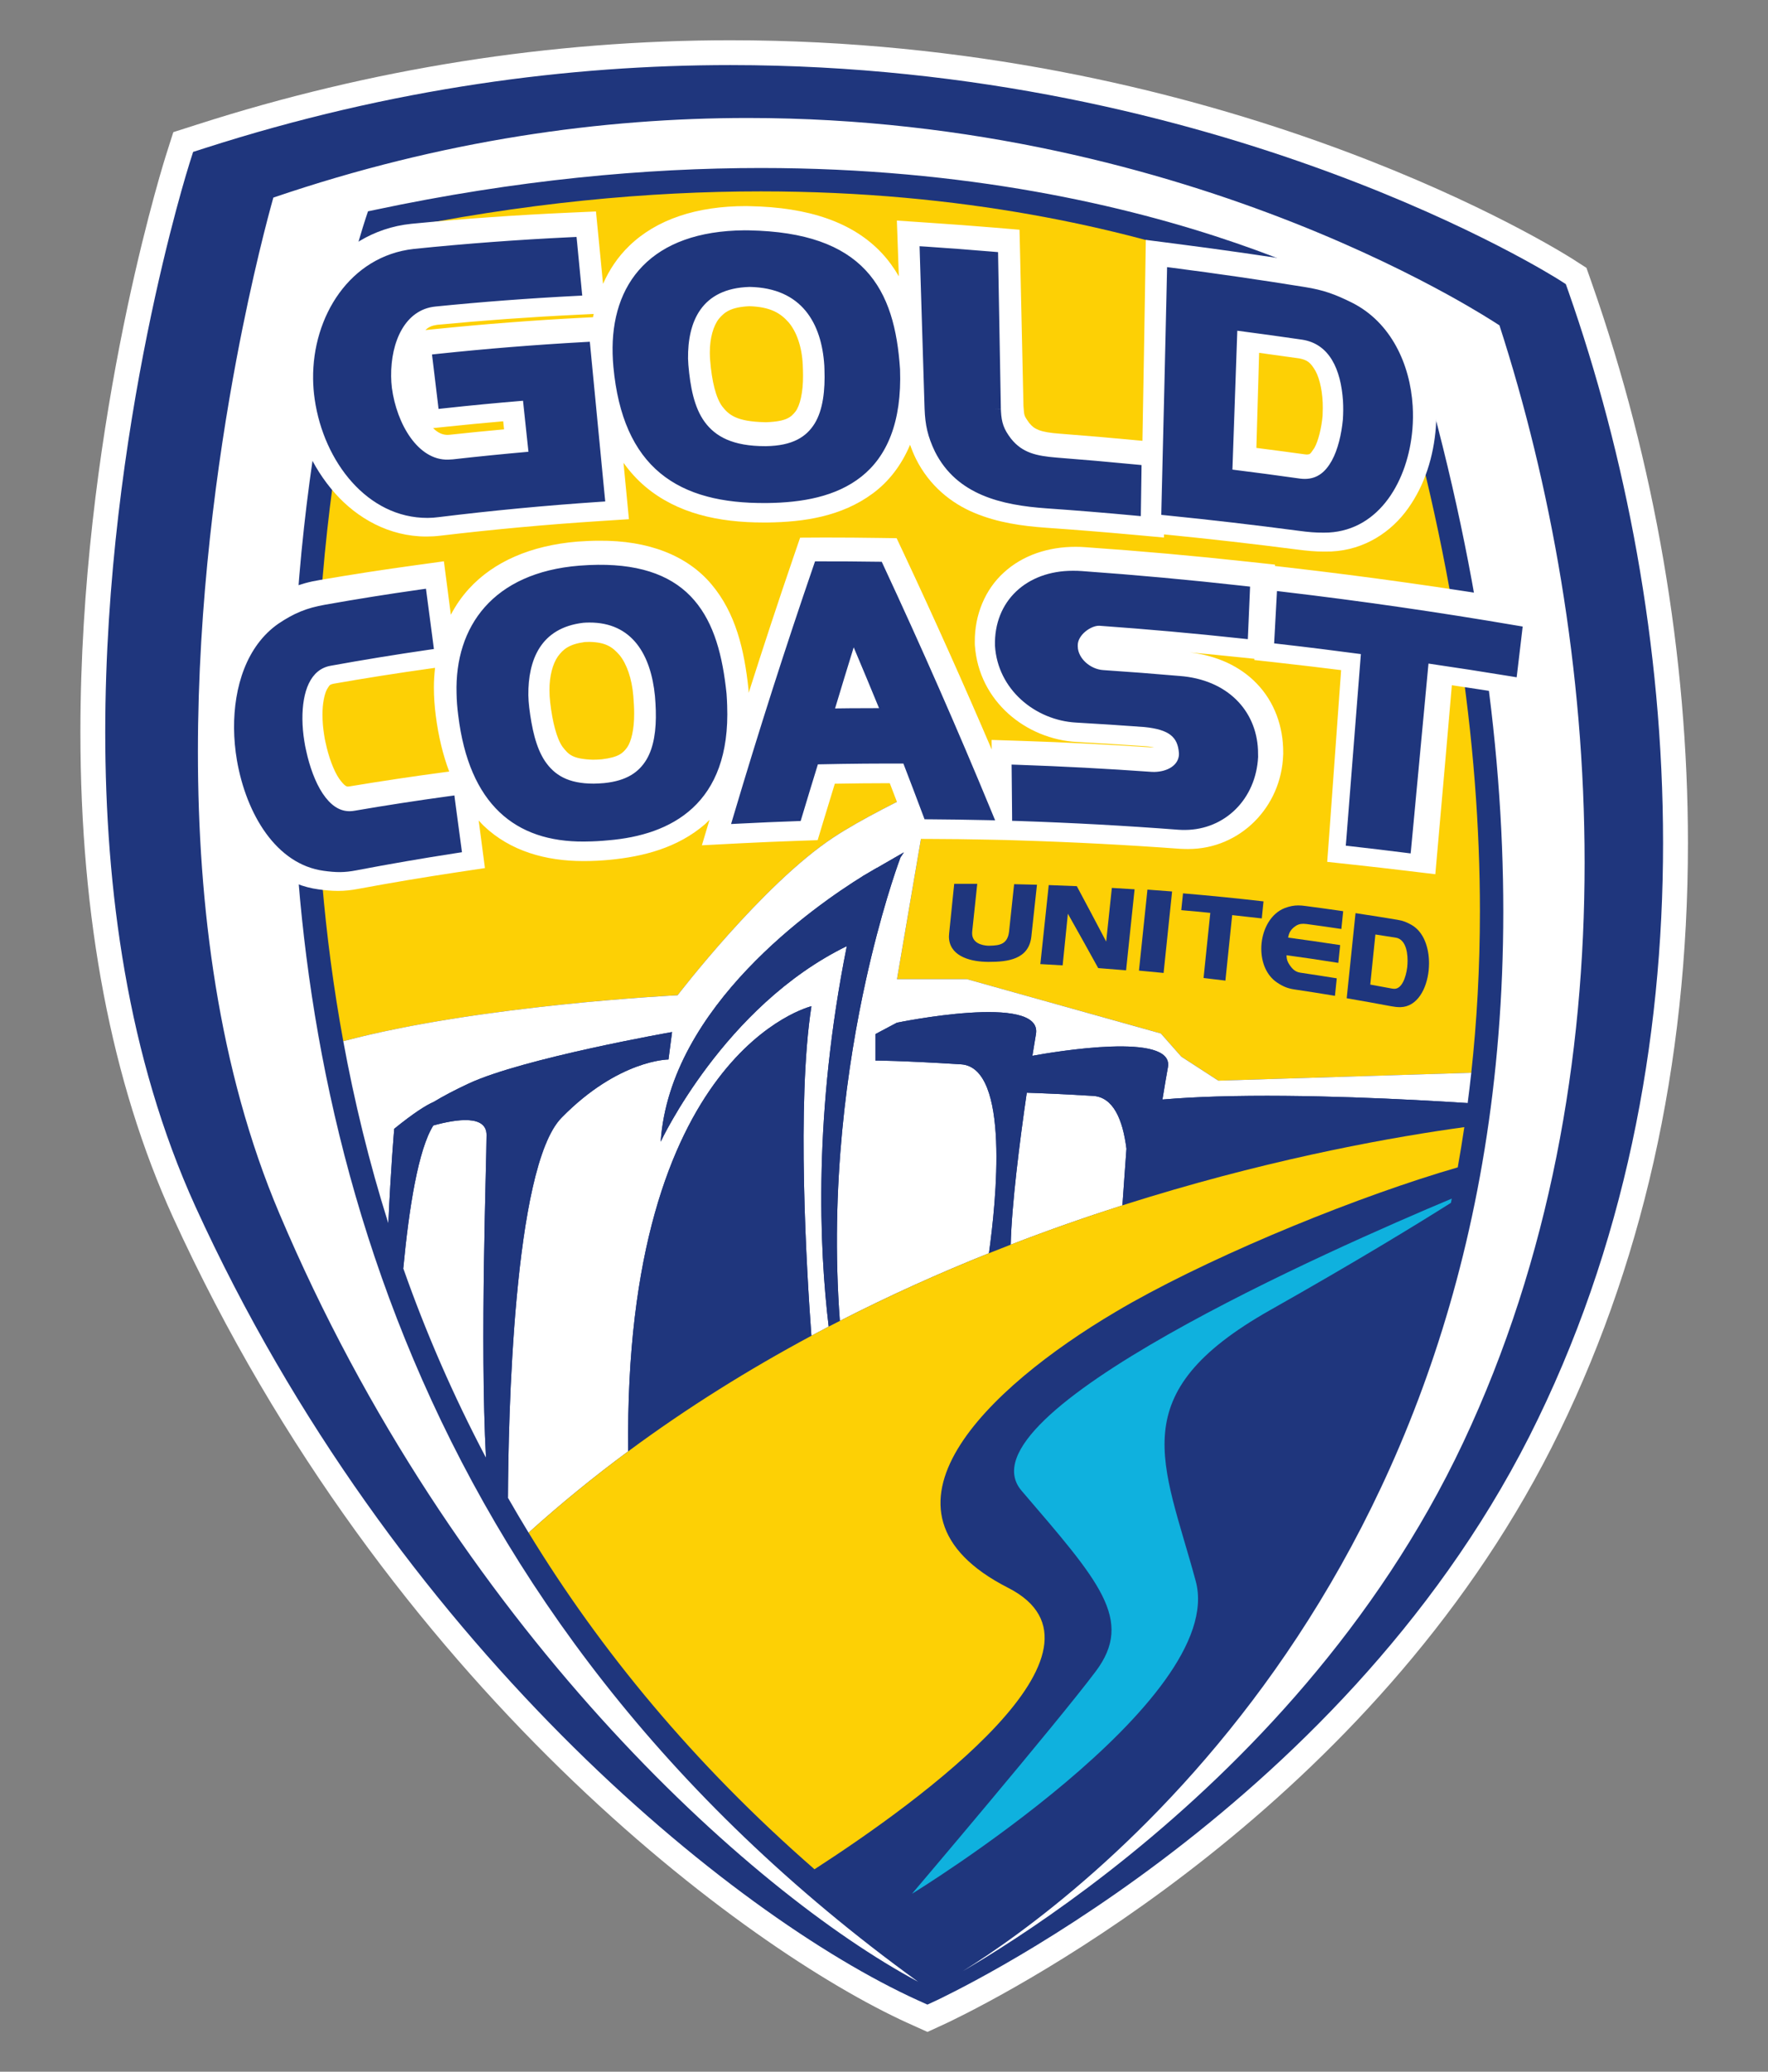
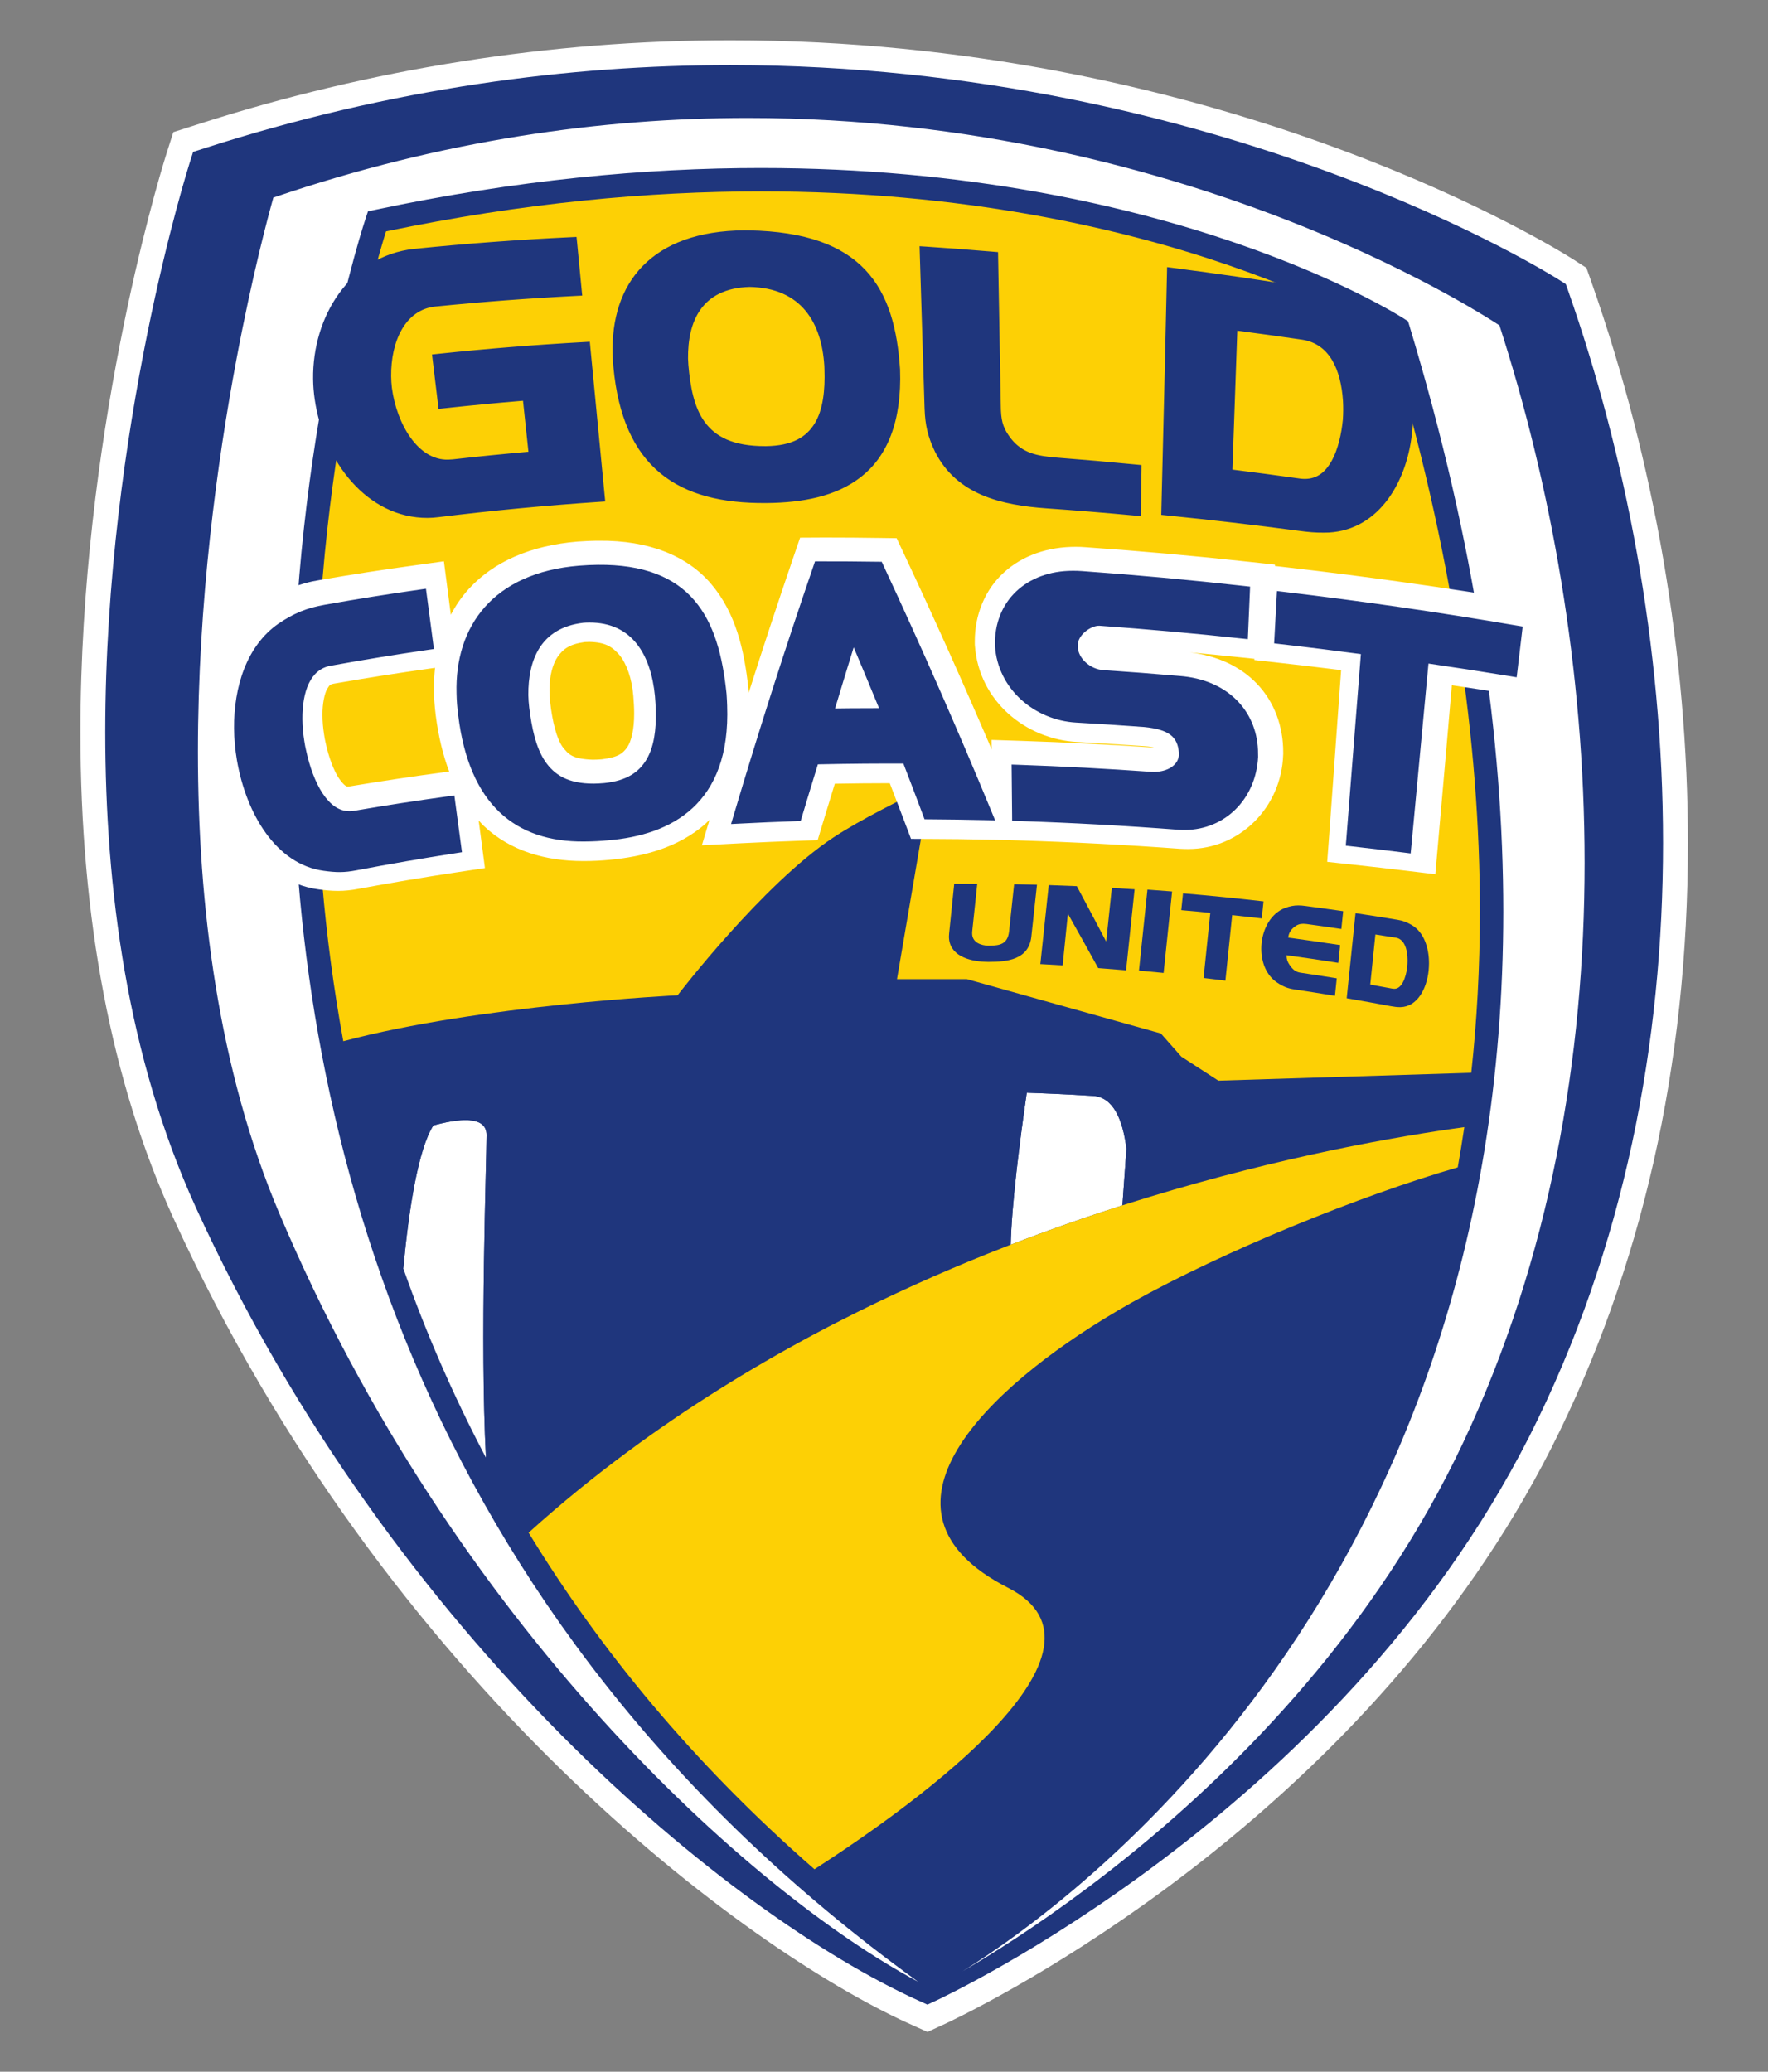
<svg xmlns="http://www.w3.org/2000/svg" xmlns:ns1="http://sodipodi.sourceforge.net/DTD/sodipodi-0.dtd" xmlns:ns2="http://www.inkscape.org/namespaces/inkscape" width="292.123" height="342.322" viewBox="0 0 440.0 515.61" id="svg2" ns1:version="0.32" ns2:version="0.46" version="1.0" ns1:docname="gold-coast-united.svg" ns2:output_extension="org.inkscape.output.svg.inkscape">
  <rect x="0" y="0" width="440.0" height="515.61" fill="#808080" stroke="none" />
  <defs id="defs4">
    <ns2:perspective ns1:type="inkscape:persp3d" ns2:vp_x="0 : 526.18109 : 1" ns2:vp_y="0 : 1000 : 0" ns2:vp_z="744.09448 : 526.18109 : 1" ns2:persp3d-origin="372.04724 : 350.78739 : 1" id="perspective10" />
    <clipPath id="clipPath2517" clipPathUnits="userSpaceOnUse">
      <path id="path2519" d="M 4770.6,2.082 L 4770.6,7014.58 L 179.395,7014.58 L 179.395,2.082 L 4770.6,2.082 z" />
    </clipPath>
    <clipPath id="clipPath2463" clipPathUnits="userSpaceOnUse">
      <path id="path2465" d="M 4646.02,1987.32 L 4646.02,5562.52 L 216.316,5562.52 L 216.316,1987.32 L 4646.02,1987.32 z" />
    </clipPath>
    <ns2:perspective id="perspective2453" ns2:persp3d-origin="372.04724 : 350.78739 : 1" ns2:vp_z="744.09448 : 526.18109 : 1" ns2:vp_y="0 : 1000 : 0" ns2:vp_x="0 : 526.18109 : 1" ns1:type="inkscape:persp3d" />
  </defs>
  <ns1:namedview id="base" pagecolor="#ffffff" bordercolor="#666666" borderopacity="1.0" gridtolerance="10000" guidetolerance="10" objecttolerance="10" ns2:pageopacity="0.0" ns2:pageshadow="2" ns2:zoom="0.35" ns2:cx="33.571429" ns2:cy="520" ns2:document-units="px" ns2:current-layer="layer1" showgrid="false" ns2:window-width="1680" ns2:window-height="970" ns2:window-x="-6" ns2:window-y="-6" />
  <g ns2:label="Layer 1" ns2:groupmode="layer" id="layer1" transform="translate(-86.149,-308.982)">
    <g id="g2657" transform="matrix(0.746,0,0,0.746,41.892,214.464)">
      <path d="M 368.737,804.59 L 365.288,803.033 L 362.029,801.562 C 308.623,777.233 188.705,689.775 117.019,532.757 C 96.545,487.769 86.159,433.339 86.149,370.978 C 86.177,273.019 111.664,188.256 114.565,178.907 L 115.844,174.871 L 117.148,170.788 L 121.219,169.485 L 125.054,168.261 C 183.131,149.593 243.014,140.128 303.019,140.128 C 462.514,140.171 571.768,205.488 583.705,212.935 L 586.171,214.523 L 588.569,216.061 L 589.516,218.746 L 590.405,221.284 C 611.353,281.017 622.417,345.558 622.429,407.939 C 622.429,482.108 607.105,550.003 576.887,609.734 C 516.532,728.627 399.032,790.079 376.093,801.191 L 375.722,801.362 L 372.178,803.009" style="fill:#ffffff;fill-opacity:1;fill-rule:nonzero;stroke:none" id="path2467" />
      <path d="M 582.589,224.036 L 581.692,221.491 L 579.427,220.043 C 578.705,219.612 467.314,148.459 303.013,148.411 C 249.437,148.411 190.246,156.009 127.58,176.15 L 123.751,177.38 L 122.533,181.221 C 122.413,181.652 94.468,269.213 94.436,370.971 C 94.45,423.226 101.8,479.285 124.558,529.316 C 190.808,674.422 303.2,765.654 365.459,794.006 L 368.713,795.477 L 371.948,793.981 C 372.578,793.552 505.141,732.747 569.483,605.989 C 601.463,542.773 614.128,474.13 614.128,407.943 C 614.122,341.741 601.477,277.938 582.589,224.036" style="fill:#1f367d;fill-opacity:1;fill-rule:nonzero;stroke:none" id="path2469" />
      <path d="M 337.367,406.084 C 346.597,399.993 360.751,393.032 368.524,389.356 C 369.554,387.179 370.106,385.762 370.106,385.762 L 369.578,388.858 C 372.359,387.55 374.123,386.755 374.123,386.755 L 366.919,404.437 L 358.564,453.358 L 381.866,453.358 L 446.591,471.486 L 453.413,479.213 L 465.769,487.229 L 550.148,484.606 C 552.002,467.519 553.027,449.62 553.033,430.83 C 553.033,374.813 544.144,311.077 522.428,238.917 C 520.538,237.772 516.38,235.336 509.909,232.094 C 500.759,227.501 487.109,221.352 469.222,215.201 C 433.442,202.883 380.746,190.546 313.168,190.546 C 275.891,190.546 234.089,194.31 188.101,203.901 C 186.379,209.415 181.586,225.544 176.776,249.708 C 170.746,279.901 164.723,322.479 164.723,371.825 C 164.735,403.619 167.263,438.191 173.849,474.074 C 219.098,461.993 285.38,458.738 285.38,458.738 C 285.38,458.738 313.75,421.68 337.367,406.084" style="fill:#fdd005;fill-opacity:1;fill-rule:nonzero;stroke:none" id="path2471" />
      <path d="M 398.165,421.692 L 397.645,421.687 L 397.585,422.213 C 397.039,427.328 396.493,432.43 395.948,437.531 C 395.434,441.767 392.737,442.13 389.561,442.204 L 388.987,442.216 C 386.794,442.106 383.599,441.281 383.63,438.01 L 383.666,437.368 C 384.206,432.314 384.739,427.255 385.273,422.195 L 385.345,421.565 L 384.709,421.565 C 383.497,421.547 382.297,421.559 381.103,421.559 C 380.122,421.559 379.141,421.559 378.164,421.565 L 377.65,421.565 L 377.602,422.069 C 377.05,427.425 376.505,432.769 375.959,438.095 L 375.892,439.156 C 375.941,445.348 382.297,447.389 388.048,447.578 L 388.901,447.602 L 389.222,447.602 C 395.384,447.602 402.535,446.851 403.388,439.161 C 404.002,433.611 404.6,428.048 405.194,422.48 L 405.262,421.856 L 404.636,421.85 C 402.485,421.79 400.328,421.735 398.165,421.692" style="fill:#1f367d;fill-opacity:1;fill-rule:nonzero;stroke:none" id="path2473" />
      <path d="M 430.789,422.959 L 430.243,422.928 L 430.183,423.474 C 429.571,429.266 428.965,435.047 428.353,440.828 C 425.135,434.69 421.918,428.624 418.706,422.625 L 418.549,422.341 L 418.228,422.329 C 415.393,422.202 412.562,422.099 409.721,422.002 L 409.181,421.983 L 409.133,422.516 C 408.236,430.945 407.339,439.355 406.454,447.741 L 406.37,448.34 L 406.994,448.372 C 409.09,448.487 411.181,448.601 413.284,448.735 L 413.828,448.764 L 413.884,448.219 C 414.452,442.67 415.01,437.114 415.574,431.538 C 418.894,437.421 422.221,443.38 425.542,449.408 L 425.693,449.668 L 425.996,449.704 C 428.813,449.911 431.618,450.134 434.431,450.371 L 434.987,450.425 L 435.049,449.861 C 435.956,441.252 436.873,432.629 437.768,423.983 L 437.83,423.383 L 437.236,423.353 C 435.085,423.214 432.94,423.08 430.789,422.959" style="fill:#1f367d;fill-opacity:1;fill-rule:nonzero;stroke:none" id="path2475" />
      <path d="M 442.676,423.534 L 442.114,423.493 L 442.058,424.05 C 441.155,432.702 440.248,441.33 439.351,449.935 L 439.283,450.51 L 439.871,450.57 C 442.222,450.782 444.574,451.001 446.93,451.238 L 447.506,451.298 L 447.566,450.722 C 448.463,442.07 449.372,433.392 450.281,424.704 L 450.329,424.111 L 449.753,424.068 C 447.391,423.893 445.04,423.71 442.676,423.534" style="fill:#1f367d;fill-opacity:1;fill-rule:nonzero;stroke:none" id="path2477" />
      <path d="M 480.316,432.527 C 480.475,431.012 480.638,429.497 480.782,427.982 L 480.838,427.412 L 480.28,427.358 C 471.7,426.37 463.12,425.516 454.546,424.788 L 453.983,424.74 L 453.929,425.305 C 453.772,426.788 453.62,428.273 453.463,429.757 L 453.401,430.339 L 453.983,430.4 C 457.019,430.654 460.055,430.95 463.084,431.253 C 462.364,438.318 461.63,445.377 460.897,452.418 L 460.843,452.976 L 461.411,453.048 C 463.454,453.291 465.502,453.533 467.551,453.782 L 468.137,453.856 L 468.185,453.274 C 468.931,446.197 469.652,439.106 470.386,431.999 C 473.482,432.326 476.578,432.678 479.68,433.036 L 480.268,433.101" style="fill:#1f367d;fill-opacity:1;fill-rule:nonzero;stroke:none" id="path2479" />
      <path d="M 494.902,428.963 C 493.991,428.831 493.186,428.764 492.422,428.764 C 490.945,428.764 489.587,429.036 487.951,429.637 C 483.358,431.43 480.716,436.351 480.19,441.366 C 480.122,441.985 480.098,442.608 480.098,443.24 C 480.098,447.674 481.747,452.074 485.381,454.51 C 487.369,455.824 488.872,456.461 491.216,456.806 C 495.502,457.442 499.784,458.12 504.074,458.829 L 504.668,458.932 L 504.734,458.327 C 504.892,456.757 505.057,455.188 505.22,453.625 L 505.268,453.086 L 504.734,453 C 500.875,452.377 497.009,451.776 493.144,451.207 C 491.539,450.959 490.574,450.128 489.605,448.711 C 488.83,447.608 488.533,446.723 488.521,445.553 L 488.527,445.384 C 494.095,446.141 499.645,446.96 505.195,447.844 L 505.801,447.929 L 505.862,447.323 C 506.026,445.742 506.189,444.147 506.353,442.548 L 506.401,441.997 L 505.874,441.918 C 500.269,441.063 494.665,440.258 489.059,439.507 C 489.296,437.998 489.799,437.07 490.945,436.084 C 491.992,435.216 492.895,434.896 494.119,434.889 L 495.179,434.969 C 498.857,435.471 502.535,435.986 506.213,436.538 L 506.813,436.622 L 506.867,436.029 C 507.032,434.435 507.196,432.836 507.364,431.248 L 507.407,430.691 L 506.867,430.611 C 502.886,430.041 498.881,429.479 494.902,428.963" style="fill:#1f367d;fill-opacity:1;fill-rule:nonzero;stroke:none" id="path2481" />
      <path d="M 518.162,438.464 C 520.417,438.805 522.676,439.161 524.918,439.512 C 527.759,439.937 528.899,443.264 528.899,447.154 C 528.899,447.893 528.857,448.651 528.784,449.382 C 528.335,452.933 526.924,456.697 524.398,456.581 L 523.778,456.521 C 521.336,456.067 518.896,455.612 516.448,455.175 C 517.018,449.608 517.592,444.046 518.162,438.464 M 530.335,435.338 C 528.65,434.381 527.494,433.877 525.53,433.562 C 521.065,432.812 516.599,432.103 512.134,431.435 L 511.54,431.345 L 511.472,431.939 C 510.527,441.051 509.576,450.128 508.643,459.204 L 508.589,459.733 L 509.116,459.829 C 513.836,460.634 518.551,461.489 523.27,462.374 C 524.531,462.598 525.287,462.707 526.553,462.707 C 532.117,462.555 535.291,456.654 535.934,450.431 C 536,449.637 536.05,448.844 536.05,448.057 C 536.05,442.899 534.34,437.7 530.335,435.338" style="fill:#1f367d;fill-opacity:1;fill-rule:nonzero;stroke:none" id="path2483" />
      <path d="M 423.965,492.312 C 413.671,491.7 406.466,491.397 401.863,491.252 C 399.481,507.625 396.815,528.746 396.506,541.949 C 409.229,537.035 421.706,532.679 433.763,528.832 L 435.115,509.939 C 433.885,500.177 430.723,492.713 423.965,492.312" style="fill:#ffffff;fill-opacity:1;fill-rule:nonzero;stroke:none" id="path2485" />
-       <path d="M 465.769,487.229 L 453.413,479.213 L 446.591,471.486 L 381.866,453.358 L 358.564,453.358 L 366.919,404.437 L 374.117,386.755 C 374.117,386.755 372.359,387.55 369.578,388.858 L 368.524,389.356 C 360.745,393.027 346.591,399.989 337.367,406.084 C 313.744,421.68 285.374,458.738 285.374,458.738 C 285.374,458.738 219.098,461.993 173.849,474.068 C 177.509,494.009 182.416,514.337 188.882,534.842 C 189.664,516.719 190.844,503.281 190.844,503.281 C 197.303,498.05 201.406,495.433 204.041,494.294 C 207.041,492.476 210.841,490.447 215.687,488.186 C 233.882,479.716 283.532,471.008 283.532,471.008 L 282.338,480.164 C 282.338,480.164 265.682,480.164 246.626,499.631 C 230.497,516.131 228.884,600.911 228.769,626.36 C 230.993,630.261 233.296,634.153 235.664,638.036 C 246.413,628.323 257.531,619.295 268.894,610.89 C 267.367,477.335 330.019,462.398 330.019,462.398 C 325.025,494.597 328.418,550.772 330.013,572.342 C 331.933,571.306 333.854,570.281 335.78,569.282 C 332.612,542.973 330.673,498.075 341.822,442.348 C 300.794,462.368 279.733,507.606 279.733,507.606 C 282.787,462.356 331.508,428.692 347.105,419.027 L 347.111,418.995 L 347.747,418.632 C 350.341,417.046 351.886,416.19 351.886,416.19 L 351.862,416.258 L 360.854,411.065 L 359.726,412.774 C 359.726,412.774 354.964,425.267 349.948,446.075 C 349.39,448.401 348.826,450.825 348.268,453.358 C 341.992,481.671 336.137,522.341 339.506,567.374 C 356.218,558.824 372.899,551.342 389.234,544.803 C 391.604,527.855 396.343,482.8 379.922,481.781 C 359.696,480.515 351.371,480.515 351.371,480.515 L 351.371,471.688 L 358.502,467.9 C 358.502,467.9 407.303,457.799 404.927,471.688 C 404.606,473.553 404.194,476.043 403.735,478.934 C 411.199,477.57 451.111,470.827 448.948,482.752 C 448.487,485.301 447.845,489.059 447.118,493.524 C 452.723,493.04 458.806,492.713 465.187,492.518 C 494.362,491.628 529.286,493.433 548.942,494.707 C 549.379,491.373 549.779,488.005 550.148,484.606" style="fill:#ffffff;fill-opacity:1;fill-rule:nonzero;stroke:none" id="path2487" />
      <path d="M 221.644,505.358 C 221.644,498.656 211.937,499.954 203.89,502.176 C 198.874,510.096 195.77,529.655 193.862,549.843 C 201.254,570.887 210.391,592.028 221.443,613.011 C 219.395,574.778 221.644,514.452 221.644,505.358" style="fill:#ffffff;fill-opacity:1;fill-rule:nonzero;stroke:none" id="path2489" />
-       <path d="M 351.862,416.258 L 347.747,418.632 L 347.117,418.995 L 347.105,419.027 C 331.514,428.692 282.787,462.356 279.733,507.606 C 279.733,507.606 300.794,462.368 341.822,442.348 C 330.673,498.075 332.612,542.973 335.78,569.282 C 337.022,568.634 338.264,568.01 339.506,567.374 C 336.145,522.341 341.998,481.679 348.268,453.358 C 348.826,450.825 349.39,448.401 349.952,446.075 C 354.964,425.267 359.726,412.779 359.726,412.779 L 360.854,411.065" style="fill:#1f367d;fill-opacity:1;fill-rule:nonzero;stroke:none" id="path2491" />
-       <path d="M 330.019,462.404 C 330.019,462.404 267.367,477.335 268.894,610.896 C 288.749,596.21 309.338,583.436 330.013,572.342 C 328.424,550.778 325.031,494.603 330.019,462.404" style="fill:#1f367d;fill-opacity:1;fill-rule:nonzero;stroke:none" id="path2493" />
      <path d="M 436.853,561.272 C 434.981,562.321 433.091,563.423 431.201,564.543 C 389.186,589.442 345.221,630.746 395.633,656.424 C 435.902,676.953 366.01,727.694 331.042,750.331 C 343.216,760.958 356.152,771.362 370.075,781.439 C 371.39,780.699 373.31,779.579 375.784,778.052 C 380.813,774.948 388.024,770.212 396.688,763.703 C 397.27,763.273 397.894,762.782 398.48,762.333 C 399.814,761.328 401.171,760.292 402.541,759.226 L 402.619,759.165 C 404.534,757.674 406.474,756.135 408.448,754.524 C 414.775,749.47 421.397,743.63 428.552,736.74 C 436.048,729.632 443.852,721.672 451.747,712.764 C 454.613,709.535 457.486,706.19 460.358,702.712 C 493.864,662.182 527.372,605.001 543.356,527.989 C 531.607,535.406 511.648,547.615 482.951,563.83 C 433.484,591.798 447.469,614.387 458.218,654.189 C 468.967,693.98 363.568,758.505 363.568,758.505 C 363.568,758.505 411.968,701.505 424.876,684.298 C 437.786,667.096 425.947,654.189 400.141,624.063 C 378.28,598.572 504.407,543.028 543.641,526.577 C 543.986,524.862 544.331,523.142 544.666,521.408 C 545.003,519.669 545.314,517.919 545.635,516.155 C 513.418,525.486 467.677,543.986 436.853,561.272" style="fill:#1f367d;fill-opacity:1;fill-rule:nonzero;stroke:none" id="path2495" />
      <path d="M 465.187,492.518 C 458.806,492.713 452.723,493.04 447.124,493.524 C 447.851,489.059 448.493,485.301 448.954,482.752 C 451.117,470.827 411.205,477.57 403.735,478.934 C 404.194,476.038 404.606,473.548 404.927,471.688 C 407.303,457.799 358.502,467.9 358.502,467.9 L 351.371,471.688 L 351.371,480.515 C 351.371,480.515 359.696,480.515 379.928,481.775 C 396.343,482.8 391.61,527.855 389.24,544.803 C 391.67,543.833 394.088,542.882 396.5,541.943 C 396.809,528.746 399.475,507.625 401.863,491.252 C 406.466,491.392 413.665,491.695 423.965,492.312 C 430.723,492.707 433.885,500.177 435.109,509.933 L 433.763,528.832 C 434.381,528.63 435.005,528.431 435.623,528.237 C 437.926,527.504 440.21,526.801 442.483,526.111 C 487.169,512.501 525.269,505.837 547.822,502.735 C 548.216,500.079 548.591,497.402 548.942,494.707 C 529.294,493.433 494.362,491.628 465.187,492.518" style="fill:#1f367d;fill-opacity:1;fill-rule:nonzero;stroke:none" id="path2497" />
      <path d="M 215.693,488.186 C 210.847,490.447 207.047,492.476 204.047,494.294 C 201.412,495.433 197.309,498.05 190.844,503.281 C 190.844,503.281 189.664,516.713 188.882,534.836 C 190.457,539.834 192.104,544.833 193.862,549.843 C 195.77,529.655 198.874,510.096 203.89,502.176 C 211.937,499.954 221.644,498.656 221.644,505.358 C 221.644,514.447 219.395,574.772 221.45,613.005 C 223.795,617.471 226.237,621.918 228.775,626.36 C 228.89,600.911 230.497,516.131 246.632,499.631 C 265.682,480.164 282.338,480.164 282.338,480.164 L 283.532,471.008 C 283.532,471.008 233.89,479.716 215.693,488.186" style="fill:#1f367d;fill-opacity:1;fill-rule:nonzero;stroke:none" id="path2499" />
-       <path d="M 400.147,624.058 C 425.947,654.183 437.78,667.09 424.876,684.292 C 411.976,701.505 363.568,758.498 363.568,758.498 C 363.568,758.498 468.974,693.974 458.225,654.183 C 447.469,614.381 433.49,591.793 482.959,563.83 C 511.655,547.615 531.614,535.406 543.362,527.989 L 543.641,526.577 C 504.401,543.028 378.286,598.572 400.147,624.058" style="fill:#0fb1de;fill-opacity:1;fill-rule:nonzero;stroke:none" id="path2501" />
      <path d="M 331.042,750.324 L 331.46,750.058 C 366.428,727.415 435.902,676.947 395.633,656.424 C 345.221,630.746 389.192,589.442 431.207,564.538 C 433.091,563.423 434.981,562.321 436.853,561.266 C 467.683,543.986 513.418,525.481 545.635,516.155 C 546.422,511.743 547.15,507.272 547.828,502.735 C 525.269,505.837 487.175,512.501 442.483,526.111 C 440.21,526.801 437.926,527.504 435.623,528.237 C 435.005,528.437 434.381,528.63 433.763,528.832 C 421.706,532.673 409.229,537.035 396.506,541.943 C 394.088,542.882 391.67,543.833 389.24,544.803 C 372.905,551.342 356.218,558.824 339.512,567.374 C 338.272,568.01 337.028,568.634 335.78,569.282 C 333.86,570.281 331.939,571.306 330.019,572.336 C 309.338,583.436 288.749,596.202 268.9,610.89 C 257.539,619.295 246.419,628.323 235.67,638.036 C 259.441,677.021 290.591,715.029 331.042,750.324" style="fill:#fdd005;fill-opacity:1;fill-rule:nonzero;stroke:none" id="path2503" />
      <path d="M 559.552,235.251 C 557.293,233.773 551.542,230.107 542.527,225.132 C 530.65,218.589 513.212,209.833 491.089,201.077 C 446.821,183.572 383.788,166.062 308.804,166.062 C 260.435,166.062 207.077,173.338 150.514,192.625 C 148.837,198.605 143.534,218.231 138.214,246.527 C 131.78,280.755 125.351,327.503 125.351,377.485 C 125.345,428.793 132.137,483.478 152.497,531.491 C 210.634,668.884 309.344,757.718 365.627,787.862 C 194.995,664.4 156.859,496.391 156.925,371.831 C 156.931,271.866 181.301,199.575 181.387,199.308 L 182.089,197.205 L 184.27,196.745 C 231.671,186.681 274.765,182.749 313.168,182.749 C 450.239,182.749 527.438,232.827 527.863,233.112 L 529.057,233.882 L 529.475,235.245 C 551.693,308.635 560.831,373.613 560.831,430.83 C 560.8,657.292 417.823,761.117 380.443,784.354 C 382.715,783.026 385.273,781.493 388.096,779.766 C 400.36,772.197 417.356,760.818 436.151,745.586 C 473.779,715.127 518.581,669.294 547.459,607.946 C 576.391,546.5 587.971,479.485 587.957,414.56 C 587.971,350.175 576.572,287.864 559.552,235.251" style="fill:#ffffff;fill-opacity:1;fill-rule:nonzero;stroke:none" id="path2505" />
-       <path d="M 257.381,231.44 L 257.156,232.53 L 253.654,232.706 C 237.277,233.555 220.928,234.815 204.635,236.475 L 201.242,236.821 C 202.303,235.778 203.429,235.312 205.163,235.069 C 220.577,233.591 236.095,232.47 251.642,231.725 L 257.381,231.44 z M 309.368,228.859 C 316.367,229.089 319.717,231.18 322.414,234.245 C 325.085,237.39 326.843,242.437 327.128,248.357 C 327.182,249.587 327.226,250.787 327.226,251.908 C 327.274,257.682 326.17,262.05 324.704,263.996 C 323.255,265.79 321.82,267.305 315.046,267.558 L 314.531,267.558 C 305.048,267.353 302.497,265.111 300.322,262.367 C 298.129,259.469 296.783,253.799 296.239,246.952 C 296.159,246.115 296.129,245.219 296.129,244.316 C 296.105,239.511 297.311,235.39 299.14,233.064 C 301.013,230.822 303.182,229.138 309.368,228.859 M 208.253,269.062 C 214.555,268.396 220.868,267.796 227.188,267.25 C 227.285,268.147 227.381,269.043 227.479,269.94 C 221.443,270.479 215.414,271.091 209.404,271.739 L 208.628,271.788 C 207.029,271.771 205.526,271.219 203.806,269.528 L 208.253,269.062 z M 494.695,278.289 C 489.296,277.538 483.878,276.822 478.456,276.132 C 478.771,265.553 479.08,254.974 479.377,244.413 C 483.842,245.013 488.309,245.631 492.787,246.273 C 495.536,246.824 496.549,247.679 498.191,250.472 C 499.688,253.229 500.651,257.918 500.614,262.827 C 500.614,263.693 500.59,264.546 500.548,265.396 C 500.173,269.577 499.088,273.884 497.809,276.144 C 496.198,278.545 496.367,278.168 495.338,278.339 L 494.695,278.289 M 166.093,258.392 L 156.829,259.73 C 158.549,271.534 163.414,282.598 170.989,291.147 C 178.472,299.636 189.19,305.695 201.527,305.695 L 201.605,305.695 C 203.138,305.695 204.707,305.604 206.29,305.411 C 223.976,303.314 241.717,301.678 259.495,300.539 L 269.135,299.909 L 268.214,290.298 C 267.923,287.233 267.62,284.161 267.325,281.094 C 269.45,284.07 271.88,286.76 274.649,289.087 C 285.205,297.964 298.946,301.029 314.119,301.017 L 314.894,301.024 L 315.373,301.017 C 327.419,300.866 340.01,299.055 350.444,291.353 C 355.831,287.396 360.071,281.888 362.932,275.084 C 363.49,276.678 364.132,278.26 364.925,279.853 C 369.391,288.772 376.685,294.606 384.4,297.812 C 392.137,301.06 400.304,302.193 408.284,302.762 C 418.022,303.442 427.771,304.229 437.515,305.114 L 447.622,306.035 L 447.626,304.986 L 448.505,305.07 C 463.054,306.507 477.62,308.174 492.187,310.052 C 495.313,310.447 497.882,310.712 500.924,310.712 L 501.062,310.712 C 501.809,310.712 502.615,310.706 503.5,310.682 C 514.576,310.161 523.537,304.12 529.045,296.341 C 534.649,288.53 537.581,278.999 538.339,269.231 C 538.43,267.748 538.502,266.281 538.502,264.772 C 538.502,247.854 531.419,229.138 513.866,220.237 C 508.067,217.334 502.874,215.408 495.907,214.383 C 481.256,212.051 466.604,209.948 451.972,208.07 L 441.574,206.73 L 441.41,217.207 C 441.119,236.015 440.78,254.889 440.447,273.764 L 439.381,273.666 C 430.528,272.819 421.682,272.055 412.835,271.382 C 409.709,271.157 407.443,270.776 406.007,270.226 C 404.558,269.644 403.801,269.171 402.625,267.753 C 400.916,265.256 401.02,265.603 400.753,262.112 C 400.402,245.328 400.027,228.538 399.644,211.766 L 399.439,203.344 L 391.058,202.64 C 383.654,202.029 376.256,201.477 368.858,200.986 L 358.52,200.284 L 358.891,210.645 C 358.987,213.39 359.078,216.135 359.176,218.879 C 357.587,216.122 355.709,213.505 353.449,211.087 C 343.87,200.884 329.182,195.842 309.344,195.479 L 308.326,195.455 C 291.724,195.431 278.321,199.914 269.221,208.748 C 265.403,212.432 262.562,216.746 260.501,221.412 C 260.005,216.298 259.508,211.196 259.01,206.088 L 258.145,197.248 L 249.28,197.648 C 231.653,198.429 214.069,199.666 196.54,201.368 C 183.773,202.665 173.273,209.554 166.529,218.77 C 159.725,228.016 156.241,239.535 156.223,251.338 C 156.223,254.132 156.428,256.925 156.829,259.718" style="fill:#ffffff;fill-opacity:1;fill-rule:nonzero;stroke:none" id="path2507" />
      <path d="M 207.448,384.338 C 196.952,385.738 186.452,387.307 175.969,389.053 L 175.388,389.113 C 175.115,389.113 174.358,389.173 172.4,386.38 C 170.626,383.738 168.935,379.151 167.984,374.618 L 167.959,374.504 L 167.923,374.365 C 167.729,373.565 167.614,372.88 167.432,371.697 C 167.087,369.522 166.9,367.281 166.9,365.19 C 166.868,361.464 167.572,358.229 168.407,356.66 C 169.39,355.041 169.364,355.151 170.498,354.822 C 181.192,352.945 191.941,351.254 202.709,349.747 L 204.46,349.503 C 204.223,351.685 204.065,353.877 204.073,356.096 C 204.073,359.18 204.296,362.282 204.697,365.421 C 205.586,372.329 207.083,378.545 209.18,384.107 L 207.448,384.338 z M 255.98,340.846 C 261.313,340.971 263.627,342.481 266.039,345.293 C 268.366,348.14 270.128,353.066 270.602,358.883 C 270.772,360.913 270.881,362.888 270.881,364.724 C 270.911,370.038 269.923,374.055 268.553,376.037 C 267.142,377.933 265.816,379.315 260.15,380.012 C 259.028,380.108 257.987,380.156 257.065,380.156 C 250.291,379.89 249.025,378.471 246.965,375.824 C 245.02,373.031 243.608,367.475 242.869,361.016 C 242.717,359.695 242.633,358.319 242.633,356.95 C 242.609,352.272 243.7,348.182 245.438,345.704 C 247.225,343.276 249.182,341.62 254.399,340.894 C 254.909,340.856 255.43,340.846 255.98,340.846 M 567.787,327.096 C 541.636,322.757 515.453,319.068 489.254,316.05 L 484.643,315.524 L 484.661,315.07 L 475.996,314.13 C 457.825,312.143 439.648,310.519 421.477,309.259 C 420.415,309.167 419.282,309.131 418.198,309.131 C 409.073,309.107 400.535,311.924 394.258,317.663 C 387.956,323.353 384.46,331.823 384.521,340.814 L 384.527,341.675 L 384.533,341.868 L 384.545,341.996 C 385.865,360.791 401.729,373.316 418.549,374.237 C 426.172,374.649 433.775,375.122 441.374,375.666 C 442.64,375.74 443.633,375.909 444.391,376.103 C 429.625,375.104 414.775,374.353 399.911,373.868 L 390.131,373.551 L 390.167,376.763 C 380.843,354.962 371.105,333.228 360.938,311.555 L 358.442,306.252 L 352.607,306.168 C 346.736,306.077 340.876,306.035 335.035,306.035 C 334.339,306.035 333.629,306.035 332.896,306.041 L 326.249,306.077 L 324.092,312.366 C 318.905,327.478 313.931,342.65 309.083,357.865 L 309.047,356.896 L 309.041,356.786 L 309.023,356.611 C 307.63,343.481 304.787,331.289 296.692,321.662 C 288.544,311.96 275.54,306.968 259.265,307.096 C 256.921,307.096 254.509,307.197 252.019,307.38 C 236.434,308.664 224.012,314.087 215.773,323.122 C 213.337,325.776 211.361,328.695 209.725,331.786 C 209.362,328.962 208.999,326.139 208.628,323.309 L 207.41,313.961 L 198.073,315.251 C 187.403,316.704 176.752,318.353 166.111,320.183 C 159.215,321.286 153.392,323.692 147.758,327.485 C 134.167,336.966 129.538,352.974 129.496,368.117 C 129.496,372.207 129.853,376.308 130.525,380.327 C 132.227,390.354 135.791,399.945 141.457,407.836 C 147.049,415.644 155.258,422.043 165.638,423.419 C 167.716,423.698 169.765,423.923 172.037,423.923 L 172.147,423.923 C 174.328,423.923 176.569,423.686 178.891,423.238 C 189.899,421.19 200.951,419.336 212.009,417.675 L 221.098,416.306 L 219.905,407.2 C 219.608,404.939 219.311,402.685 219.014,400.425 C 219.571,401.018 220.105,401.656 220.705,402.218 C 229.562,410.652 241.403,413.967 253.903,413.967 L 254.224,413.967 C 256.993,413.967 259.847,413.828 262.78,413.549 C 273.802,412.476 285.344,409.64 294.62,401.588 L 296.02,400.212 L 293.482,408.707 L 306.739,408.017 C 312.956,407.702 319.172,407.441 325.396,407.224 L 332.096,406.994 L 334.036,400.57 C 335.284,396.431 336.55,392.294 337.822,388.16 C 343.93,388.046 350.038,387.997 356.158,387.986 C 357.782,392.166 359.381,396.353 360.968,400.539 L 363.241,406.556 L 369.682,406.587 C 375.983,406.599 382.279,406.683 388.574,406.817 L 394.543,406.938 L 399.493,407.09 C 417.313,407.642 435.133,408.569 452.923,409.871 C 453.808,409.913 454.553,409.945 455.389,409.945 L 455.795,409.945 C 472.937,409.945 486.836,396.02 487.393,378.533 L 487.412,378.218 L 487.406,377.969 L 487.406,377.666 C 487.442,369.183 484.51,360.853 478.553,354.721 C 473.009,348.945 465.193,345.413 456.244,344.346 C 462.005,344.88 467.756,345.443 473.506,346.043 L 477.79,346.486 L 477.772,346.898 L 486.514,347.873 C 493.253,348.625 499.99,349.424 506.729,350.267 C 505.432,368.524 504.11,386.834 502.76,405.212 L 502.087,414.233 L 511.085,415.209 C 516.914,415.839 522.742,416.505 528.572,417.209 L 538.157,418.36 L 539.006,408.731 C 540.593,390.863 542.144,373.055 543.671,355.303 C 550.246,356.277 556.814,357.284 563.381,358.331 L 573.076,359.87 L 574.15,350.103 C 574.615,345.849 575.095,341.601 575.555,337.343 L 576.512,328.538" style="fill:#ffffff;fill-opacity:1;fill-rule:nonzero;stroke:none" id="path2509" />
      <path d="M 565.193,335.373 C 539.327,330.956 513.4,327.188 487.448,324.134 L 485.327,323.879 L 485.213,326.018 C 484.976,330.423 484.733,334.846 484.498,339.263 L 484.382,341.336 L 486.448,341.584 C 495.416,342.602 504.371,343.723 513.32,344.916 C 511.721,365.428 510.103,386.022 508.462,406.695 L 508.28,408.829 L 510.437,409.077 C 516.247,409.738 522.052,410.429 527.863,411.161 L 529.928,411.422 L 530.129,409.368 C 532.067,388.834 533.983,368.414 535.873,348.08 C 544.999,349.406 554.123,350.824 563.23,352.315 L 565.291,352.659 L 565.54,350.6 C 566.041,346.334 566.539,342.082 567.053,337.827 L 567.296,335.724 L 565.193,335.373 z M 420.331,317.226 C 419.258,317.141 418.216,317.117 417.209,317.123 C 401.819,317.117 390.883,327.188 391.252,342.099 C 392.137,356.75 404.698,366.997 418.3,367.766 C 425.905,368.197 433.516,368.687 441.107,369.257 C 449.426,370.099 452.197,372.606 452.608,377.819 L 452.632,378.278 C 452.578,381.986 448.826,384.144 444.434,384.235 L 443.489,384.211 C 428.644,383.156 413.792,382.363 398.936,381.853 L 396.797,381.781 L 396.821,383.913 C 396.863,388.748 396.911,393.584 396.961,398.425 L 396.973,400.539 L 399.076,400.601 C 416.882,401.189 434.684,402.164 452.462,403.522 C 453.208,403.575 453.94,403.587 454.667,403.587 L 454.711,403.587 C 467.998,403.479 478.324,393.281 479.032,379.224 C 479.032,378.358 479.026,377.612 478.99,376.854 C 478.414,363.737 468.799,353.43 452.863,352.217 C 444.361,351.473 435.866,350.829 427.366,350.255 C 423.038,349.97 418.967,346.358 418.876,342.426 L 418.87,342.159 C 418.718,338.548 423.305,335.38 426.032,335.465 L 426.323,335.483 C 442.04,336.61 457.763,338.009 473.47,339.712 L 475.603,339.935 L 475.699,337.791 C 475.894,333.356 476.087,328.914 476.275,324.485 L 476.36,322.412 L 474.317,322.183 C 456.334,320.165 438.332,318.51 420.331,317.226 M 342.913,362.991 C 341.24,363.003 339.574,363.027 337.907,363.051 C 339.949,356.236 342.028,349.45 344.125,342.662 C 346.984,349.418 349.795,356.186 352.577,362.955 C 349.348,362.948 346.13,362.967 342.913,362.991 M 354.055,315.366 L 353.479,314.118 L 352.135,314.106 C 345.638,314.009 339.155,313.967 332.666,313.979 L 331.225,313.979 L 330.751,315.366 C 321.263,342.965 312.38,370.766 304.085,398.693 L 303.218,401.612 L 306.278,401.461 C 312.502,401.134 318.724,400.866 324.953,400.655 L 326.425,400.601 L 326.855,399.188 C 328.607,393.359 330.376,387.526 332.176,381.702 C 337.337,381.587 342.494,381.515 347.657,381.466 C 352.007,381.43 356.351,381.43 360.701,381.442 C 362.908,387.161 365.083,392.888 367.228,398.613 L 367.76,400.031 L 369.257,400.037 C 375.553,400.08 381.86,400.171 388.156,400.31 L 391.301,400.376 L 390.089,397.432 C 378.764,369.965 366.737,342.614 354.055,315.366 M 274.976,380.144 C 272.462,384.308 268.414,387.185 260.902,387.949 C 259.652,388.058 258.484,388.125 257.393,388.136 C 248.789,388.149 244.268,385.217 241.166,380.678 C 238.088,376.109 236.713,369.542 235.877,362.736 C 235.712,361.367 235.616,359.986 235.58,358.598 C 235.501,346.849 239.675,336.209 253.787,334.488 L 253.787,334.483 C 254.503,334.423 255.217,334.392 255.926,334.392 C 270.263,334.337 276.479,345.171 277.825,358.95 C 277.958,360.555 278.06,362.168 278.102,363.755 C 278.285,370.14 277.484,375.957 274.976,380.144 M 290.96,326.987 C 284.32,319.219 273.977,314.984 258.799,315.13 C 256.823,315.154 254.752,315.239 252.595,315.414 C 223.703,317.735 211.022,335.786 211.634,357.962 C 211.67,360.38 211.864,362.84 212.191,365.342 C 215.815,395.123 231.284,407.635 254.152,407.453 L 254.878,407.441 C 257.254,407.423 259.72,407.289 262.259,407.042 C 283.193,405.308 303.152,395.039 301.91,362.009 C 301.867,360.761 301.807,359.471 301.709,358.156 C 300.395,345.498 297.602,334.731 290.96,326.987 M 211.186,394.208 L 210.907,392.069 L 208.786,392.366 C 198.419,393.789 188.069,395.384 177.721,397.159 C 177.097,397.274 176.527,397.328 176,397.334 C 172.436,397.358 169.516,395.221 166.96,391.409 C 164.452,387.627 162.596,382.363 161.488,377.261 C 161.191,376.049 161.033,375.092 160.846,373.94 C 160.457,371.534 160.234,369.062 160.21,366.651 C 160.154,357.398 162.851,349.964 169.685,348.801 C 180.448,346.844 191.239,345.092 202.042,343.517 L 204.077,343.226 L 203.812,341.161 C 203.108,335.864 202.412,330.557 201.709,325.243 L 201.43,323.11 L 199.328,323.406 C 188.785,324.897 178.253,326.582 167.741,328.448 C 161.524,329.55 157.427,331.271 152.212,334.762 C 141.602,342.142 137.306,355.859 137.408,369.68 C 137.44,373.256 137.767,376.842 138.367,380.363 C 141.493,398.353 151.49,415.064 167.305,417.221 C 169.316,417.494 171.037,417.663 172.819,417.651 C 174.509,417.632 176.212,417.445 178.199,417.063 C 189.257,414.949 200.321,413.041 211.409,411.332 L 213.439,411.017 L 213.166,408.968 C 212.506,404.048 211.846,399.122 211.186,394.208 M 472.094,237.033 C 479.281,237.966 486.473,238.966 493.676,240.013 C 502.886,241.396 506.644,249.987 507.353,260.421 C 507.475,262.511 507.455,264.632 507.31,266.729 C 506.849,271.486 505.685,276.641 503.614,280.399 C 501.493,284.178 498.803,286.415 494.725,286.476 C 494.174,286.476 493.598,286.451 492.998,286.367 C 485.491,285.307 477.971,284.306 470.464,283.367 C 471.01,267.893 471.56,252.441 472.094,237.033 M 492.496,303.769 C 495.785,304.211 498.004,304.423 500.972,304.399 C 501.493,304.399 502.039,304.387 502.633,304.363 C 519.616,303.399 529.111,286.971 530.522,269.807 C 530.723,267.274 530.753,264.7 530.602,262.136 C 529.765,248.273 523.409,234.233 510.346,227.671 C 504.778,224.909 500.924,223.46 494.531,222.448 C 479.965,220.097 465.404,217.983 450.863,216.098 L 448.669,215.814 L 448.627,218.055 C 448.045,244.11 447.427,270.231 446.773,296.418 L 446.731,298.467 L 448.754,298.673 C 463.327,300.14 477.917,301.849 492.496,303.769 M 408.442,296.297 C 418.204,296.976 427.976,297.776 437.75,298.691 L 439.907,298.892 L 439.939,296.697 C 440.005,292.432 440.065,288.167 440.126,283.901 L 440.15,281.853 L 438.163,281.664 C 429.377,280.811 420.61,280.04 411.829,279.362 C 405.037,278.81 400.384,277.781 396.602,273.043 C 394.198,269.891 393.452,267.74 393.247,263.844 L 393.215,263.117 L 391.15,263.063 L 393.215,263.093 C 392.93,246.327 392.627,229.556 392.312,212.802 L 392.282,210.814 L 390.35,210.651 C 382.994,210.033 375.644,209.47 368.3,208.984 L 366.101,208.845 L 366.167,211.106 C 366.713,228.186 367.234,245.279 367.75,262.379 L 367.774,263.087 C 367.967,268.491 368.815,272.333 371.245,277.404 C 378.527,291.808 393.404,295.232 408.442,296.297 M 309.392,222.424 C 326.819,222.751 333.436,234.566 334.321,248.685 L 334.363,249.902 C 334.624,256.919 333.872,263.456 331.109,267.977 C 328.334,272.461 323.747,275.423 314.846,275.55 L 314.755,275.55 C 303.673,275.588 297.935,272.273 294.409,267.462 C 290.858,262.608 289.597,255.677 288.973,248.46 C 288.913,247.751 288.883,247.055 288.859,246.346 C 288.731,234.131 293.227,222.885 309.392,222.424 M 279.575,284.549 C 288.41,291.844 300.383,294.632 314.828,294.522 L 315.227,294.522 C 326.891,294.389 338.228,292.42 346.687,285.713 C 355.157,279.005 360.223,267.59 359.587,249.896 C 358.69,236.584 355.843,225.126 348.08,216.826 C 340.307,208.543 328.013,203.913 309.193,203.556 L 307.733,203.538 C 292.226,203.653 280.999,207.997 273.74,215.438 C 266.464,222.878 263.398,233.234 263.701,244.758 C 263.737,246.188 263.828,247.642 263.96,249.127 C 265.495,265.651 270.76,277.247 279.575,284.549 M 201.988,299.485 C 203.206,299.473 204.43,299.394 205.678,299.224 C 223.444,297.031 241.264,295.346 259.126,294.14 L 261.235,294 L 261.022,291.857 C 259.453,275.509 257.872,259.149 256.291,242.777 L 256.096,240.716 L 254.084,240.826 C 237.851,241.728 221.656,243.032 205.514,244.74 L 203.441,244.964 L 203.702,247.091 C 204.254,251.744 204.823,256.398 205.381,261.032 L 205.628,263.123 L 207.683,262.899 C 216.377,261.949 225.091,261.119 233.804,260.397 C 234.41,266.081 235.01,271.752 235.616,277.418 C 227.182,278.162 218.759,279.005 210.349,279.956 L 208.847,280.04 C 198.854,280.343 191.663,268.262 190.051,256.028 C 189.905,254.798 189.827,253.52 189.809,252.235 C 189.688,240.68 194.48,229.938 204.623,228.962 C 220.171,227.399 235.78,226.223 251.425,225.423 L 253.558,225.315 L 253.345,223.133 C 252.854,218.019 252.364,212.893 251.866,207.779 L 251.66,205.749 L 249.686,205.84 C 232.211,206.664 214.772,207.961 197.407,209.742 C 176.054,212.099 163.505,232.307 163.778,253.168 C 163.802,255.422 163.984,257.695 164.317,259.961 C 167.347,280.823 181.961,299.558 201.988,299.485" style="fill:#1f367d;fill-opacity:1;fill-rule:nonzero;stroke:none" id="path2511" />
    </g>
    <g id="g2513" transform="matrix(0,0.15,0.15,0,-211.955,107.687)">
      <g clip-path="url(#clipPath2517)" id="g2515" />
    </g>
  </g>
</svg>